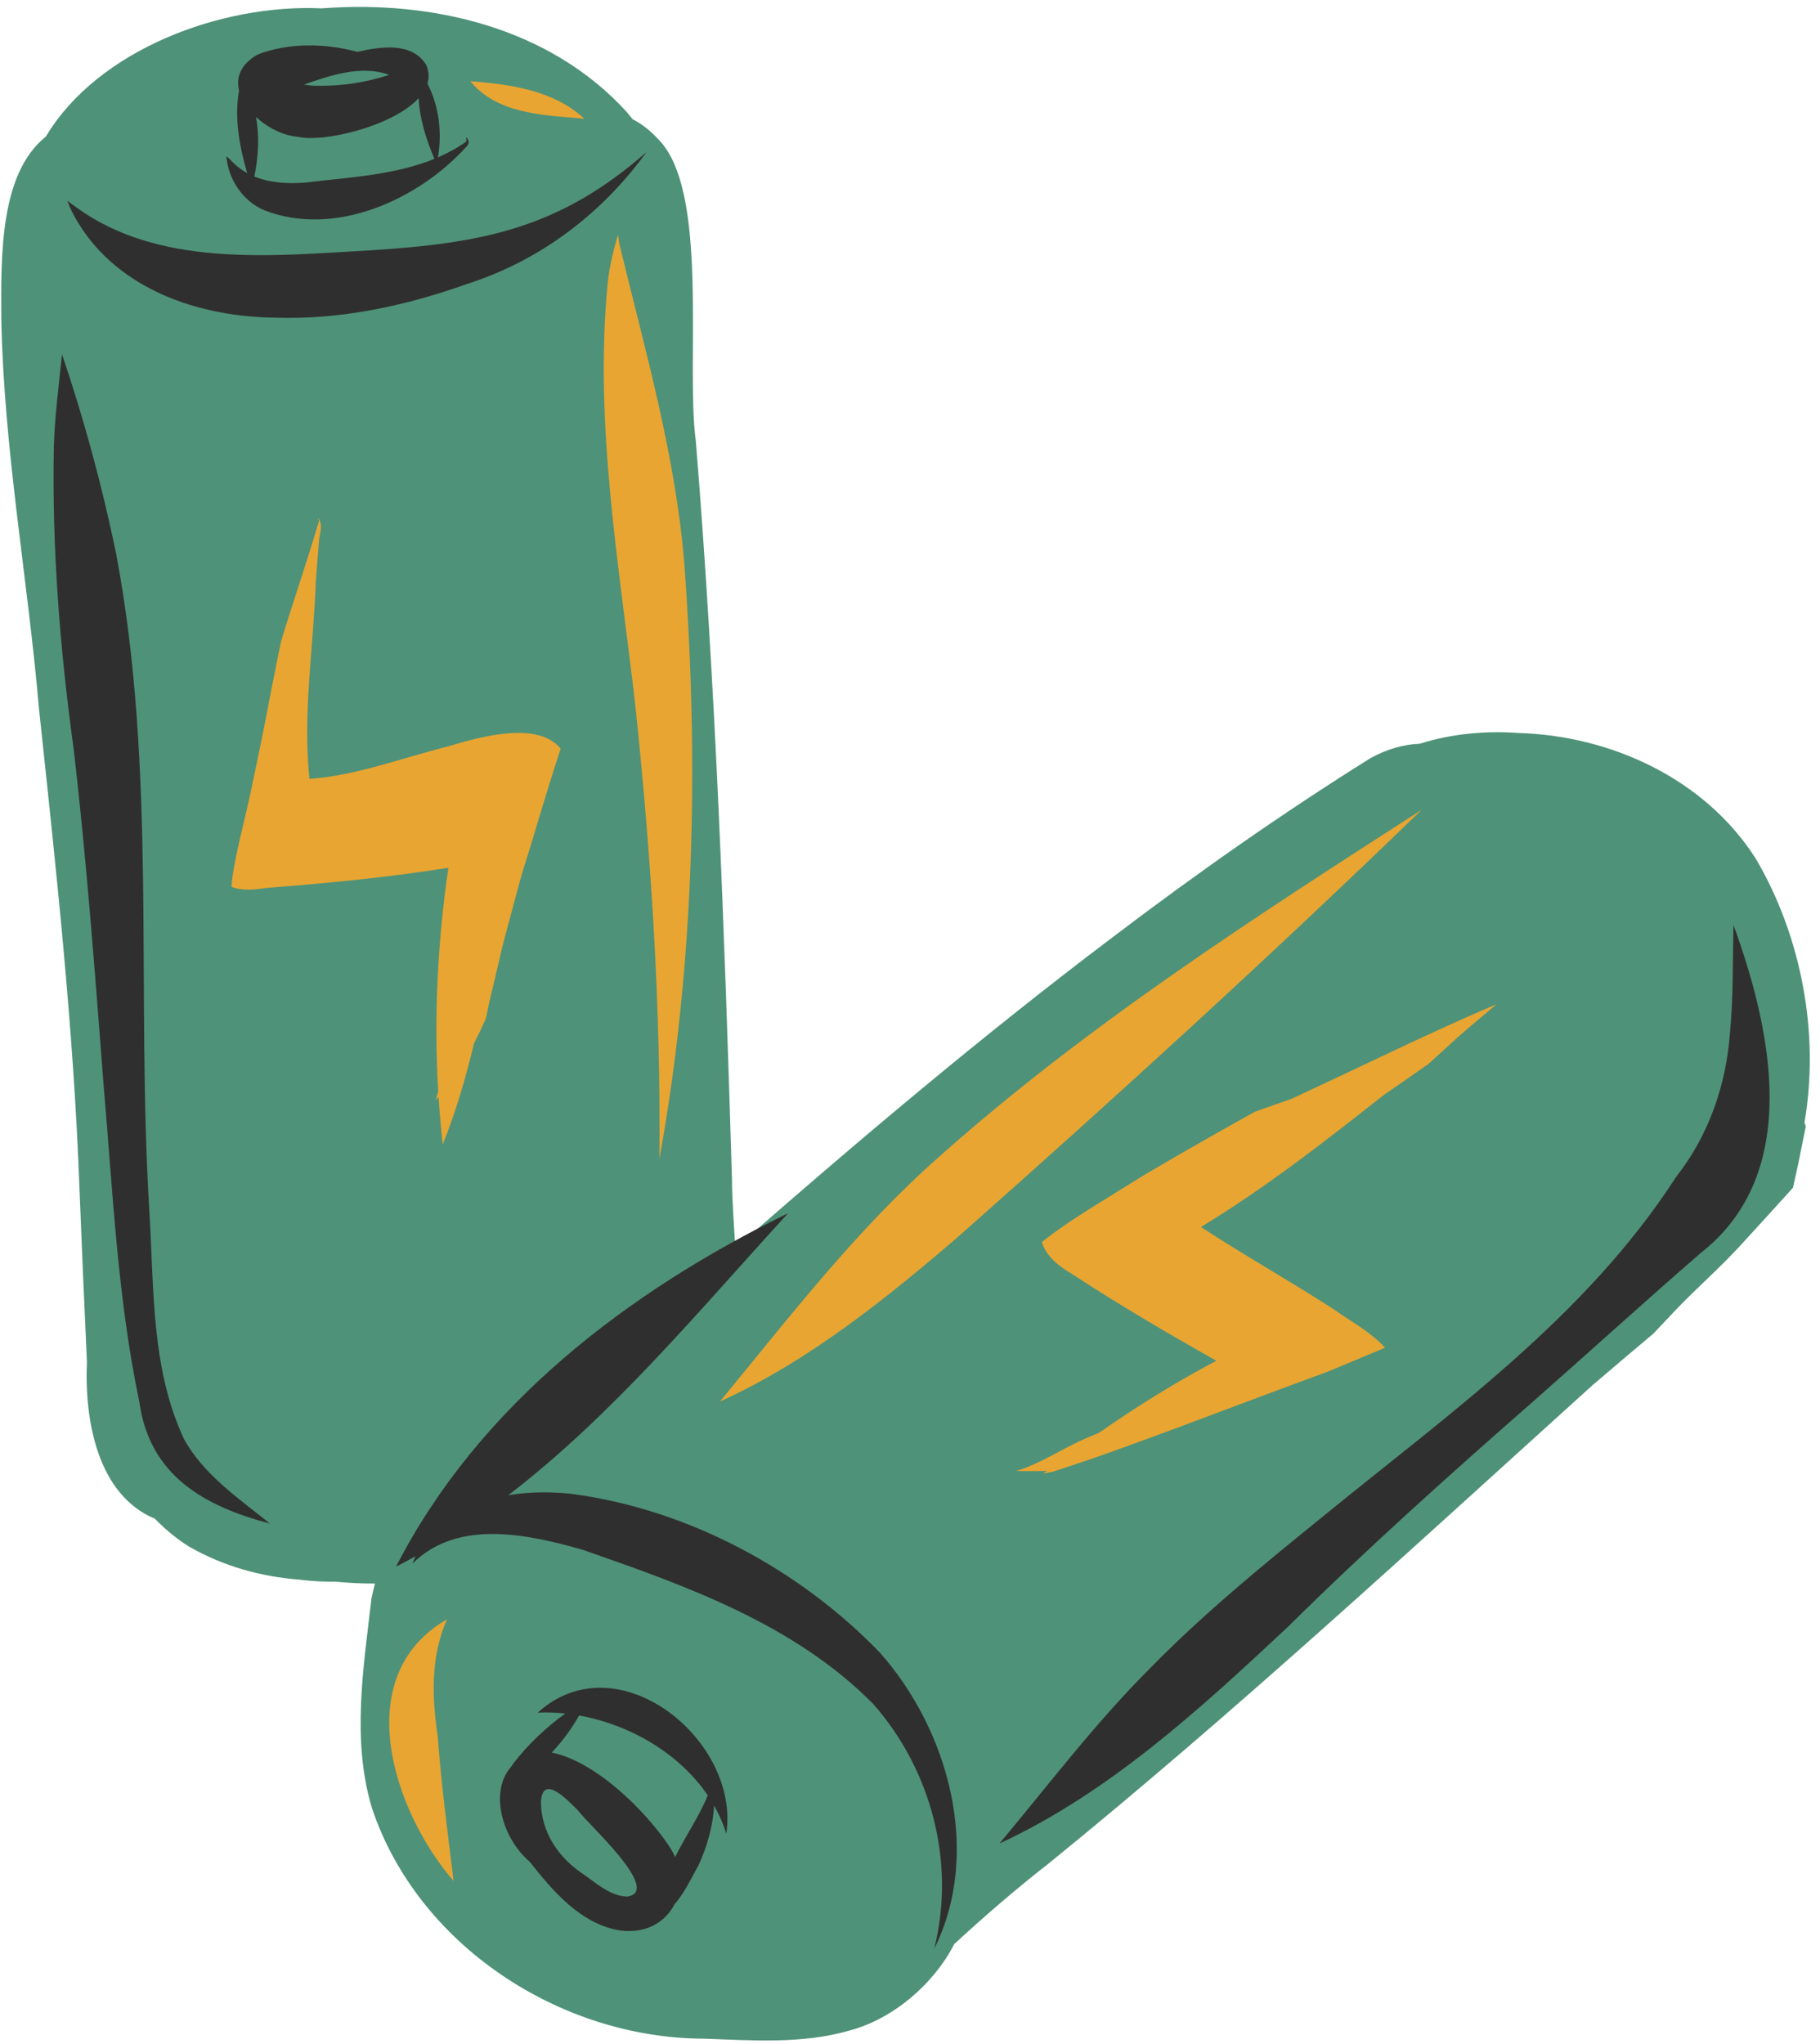
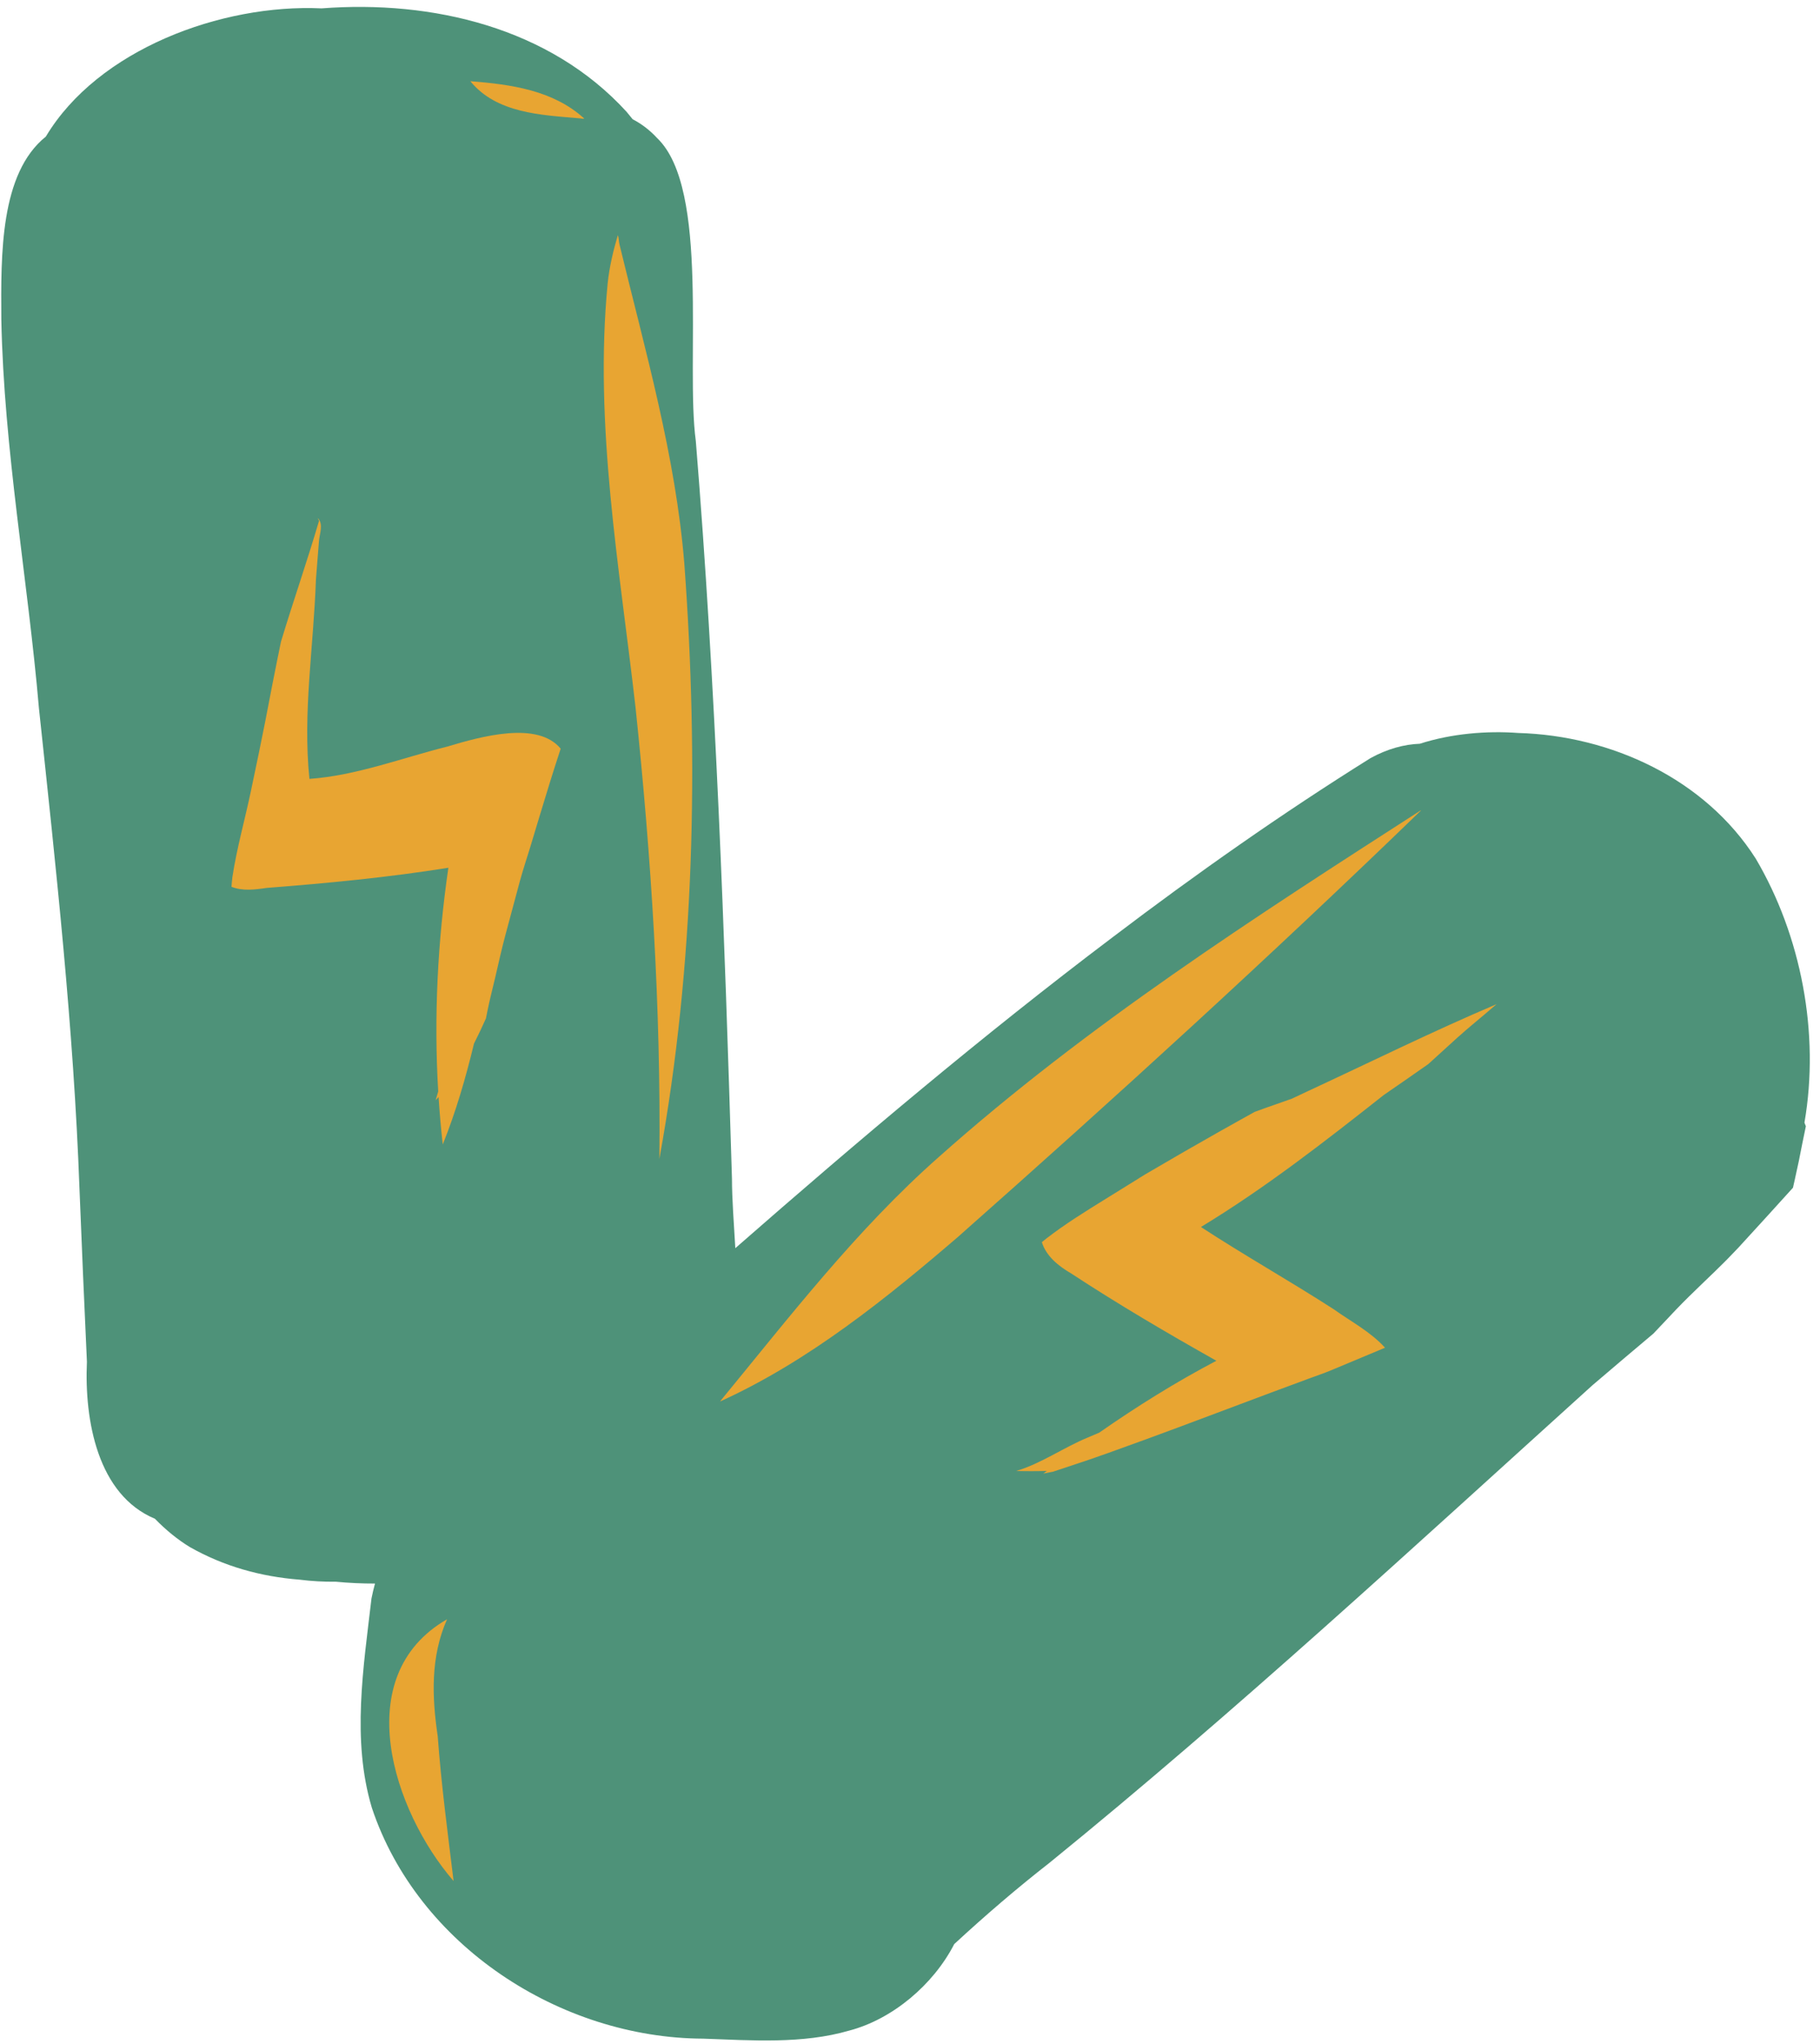
<svg xmlns="http://www.w3.org/2000/svg" height="502.6" preserveAspectRatio="xMidYMid meet" version="1.0" viewBox="-0.3 -1.7 447.6 502.6" width="447.6" zoomAndPan="magnify">
  <g id="change1_1">
    <path d="M443.476,274.331c0.118,0.296,0.24,0.59,0.346,0.891c-0.585,2.861-1.191,5.721-1.733,8.571 c-0.308,1.431-0.62,2.861-0.935,4.289c0,0.007,0,0.014,0,0.021c-0.167,0.744-0.334,1.488-0.502,2.23 c-4.479,4.926-8.931,9.874-13.44,14.753c-0.098,0.106-0.201,0.206-0.299,0.311 c-0.741,0.794-1.496,1.575-2.258,2.348c-0.297,0.301-0.593,0.603-0.893,0.901c-0.755,0.753-1.514,1.5-2.28,2.243 c-2.123,2.058-4.271,4.092-6.377,6.166c-1.087,1.071-2.165,2.151-3.218,3.256c-1.861,1.95-3.691,3.939-5.561,5.883 c-5.038,4.207-10.013,8.481-15.016,12.727c-43.951,39.729-87.477,80.001-133.492,117.381 c-8.113,6.332-15.895,13.027-23.438,19.997c-5.137,10.003-15.212,18.498-25.846,21.275 c-11.5,3.34-24.052,2.392-35.88,1.978c-35.184-0.141-70.234-22.941-81.501-56.765 c-4.999-16.688-2.057-34.516-0.095-51.448c0.237-1.204,0.53-2.436,0.868-3.685 c-3.222,0.008-6.436-0.142-9.629-0.453c-2.969,0.036-5.946-0.127-8.903-0.502 c-9.56-0.744-18.631-3.275-26.989-8.008c-3.016-1.835-5.934-4.216-8.606-6.971 c-14.05-5.865-17.369-24.07-16.721-38.593c-0.664-14.17-1.259-28.326-1.829-42.505 c-1.436-39.509-5.775-78.816-9.965-118.104c-2.753-31.93-8.636-63.644-9.261-95.719 c-0.107-16.07-0.309-35.861,10.949-44.913C23.754,10.521,54.076-0.789,78.8,0.357 c27.178-2.073,56.058,4.693,74.992,25.425c0.519,0.613,1.016,1.224,1.496,1.833c2.186,1.143,4.227,2.679,6.034,4.645 c13.036,12.453,6.917,55.363,9.504,74.489c4.914,60.344,7.053,120.847,8.89,181.35 c0.003,5.031,0.468,10.937,0.824,17.095c30.167-26.395,60.777-52.28,92.774-76.438 c20.523-15.577,41.61-30.417,63.464-44.068c4.173-2.284,8.254-3.373,12.1-3.521 c7.861-2.526,16.564-3.215,24.211-2.648c22.821,0.649,45.897,11.272,58.403,30.882 C442.672,228.37,447.285,252.349,443.476,274.331z" fill="#4E9279" />
  </g>
  <g id="change2_1">
-     <path d="M216.06,404.598c17.01,19.136,25.192,49.224,13.398,72.834 c5.308-21.051-0.66-43.844-14.931-60.093c-19.406-19.709-46.165-29.154-71.509-37.987 c-13.486-3.828-30.737-7.649-41.84,3.372c0.213-0.615,0.456-1.204,0.713-1.781 c-1.582,0.872-3.175,1.73-4.795,2.552c20.43-39.797,57.128-67.655,96.419-86.894 c-21.92,23.943-43.06,49.578-68.801,69.321c5.393-0.876,10.968-0.869,15.95-0.267 C169.005,369.497,196.251,384.1,216.06,404.598z M178.325,449.136c-0.754-2.426-1.777-4.734-3.019-6.916 c-0.238,5.099-1.783,10.353-3.895,14.857c-1.362,2.32-3.313,6.655-5.832,9.443 c-2.204,4.35-6.942,7.25-13.305,6.447c-9.638-1.514-16.557-9.624-22.284-16.891 c-6.888-5.882-9.923-17.259-4.661-23.28c0.224-0.344,0.449-0.666,0.651-0.95 c3.685-4.75,7.978-8.776,12.736-12.237c-2.268-0.242-4.53-0.325-6.757-0.227 C151.532,401.616,181.763,426.053,178.325,449.136z M141.825,443.414c-2.447-2.391-8.739-9.244-9.087-1.999 c0.066,7.586,4.51,13.862,10.665,17.865c3.181,2.237,6.469,5.213,10.541,5.344 C162.8,463.338,144.038,446.554,141.825,443.414z M173.77,439.755c-7.013-10.364-19.189-17.432-31.641-19.658 c-1.862,3.269-4.131,6.346-6.728,9.113c10.823,2.189,23.01,14.278,28.804,22.924 c0.616,0.908,1.121,1.838,1.524,2.776C168.264,449.788,171.578,445.019,173.77,439.755z M158.67,35.725 c-21.243,18.605-39.959,22.361-67.623,24.107c-22.862,1.254-50.258,4.345-70.792-9.304 c-1.255-0.861-2.648-1.829-3.998-2.871c0.857,2.427,2.371,5.11,3.903,7.338 c10.429,15.126,29.378,21.204,47.078,21.406c16.207,0.574,32.263-2.901,47.461-8.326 C132.529,62.352,147.719,50.853,158.67,35.725z M55.371,36.749c0.643,0.364,1.298,1.275,1.861,1.733 c1.002,0.961,2.102,1.739,3.264,2.379c-1.938-6.61-3.205-13.656-2.005-20.301c-0.777-3.181,0.315-6.424,4.557-8.839 c7.632-2.985,16.678-2.807,24.528-0.671c5.555-1.26,13.426-2.55,16.936,3.203c0.697,1.611,0.753,3.154,0.315,4.612 c2.867,5.557,3.616,12.044,2.574,18.128c2.426-1.05,4.762-2.32,6.976-3.879c0.173-0.33-0.171-0.958-0.038-1.033 c0.734,0.535,0.828,1.522,0.149,2.181C102.679,47.422,81.965,56.797,64.623,49.967 C59.34,47.673,55.876,42.426,55.371,36.749z M74.437,19.091c1.095,0.191,2.201,0.308,2.489,0.287 c6.271,0.191,12.519-0.716,18.482-2.661C88.624,14.158,80.714,16.913,74.437,19.091z M62.249,41.704 c3.87,1.586,8.287,1.82,12.437,1.49c10.639-1.267,21.953-1.797,31.85-5.836 c-2.015-4.75-3.637-9.817-3.873-14.914c-6.402,6.956-23.596,11.014-29.797,9.472 c-3.479-0.26-7.326-2.19-10.198-4.854C63.535,31.862,63.258,36.848,62.249,41.704z M44.98,352.185 c-8.173-17.414-7.375-37.056-8.552-56.124c-3.302-53.92,1.927-108.612-8.229-161.938 c-3.426-16.463-7.844-32.807-13.251-48.716c-0.736,7.291-1.773,15.065-2,22.577 c-0.499,24.779,1.451,49.602,4.823,74.139c3.265,27.828,5.298,55.776,7.47,83.705 c2.226,25.775,3.387,51.812,8.731,77.183c2.476,18.003,15.87,25.628,32.095,29.882 C58.579,366.852,49.837,360.966,44.98,352.185z M426.028,225.748c-0.219,8.659-0.014,17.845-0.884,26.675 c-0.928,12.665-5.277,25.182-13.222,35.23c-22.346,34.657-56.295,58.496-87.737,84.219 c-14.356,11.613-28.595,23.3-41.547,36.508c-13.458,13.433-24.961,28.614-37.124,43.186 c26.883-12.435,49.456-33.153,70.984-53.32c19.45-19.229,39.82-37.468,60.392-55.479 c13.702-12.073,27.216-24.367,41.011-36.338C442.969,286.887,435.456,251.639,426.028,225.748z" fill="#302F2F" />
-   </g>
+     </g>
  <g id="change3_1">
    <path d="M235.895,301.911c0.029-0.024,0.059-0.049,0.088-0.073 c-18.15,15.61-37.434,31.184-59.222,41.059c17.076-20.763,33.559-42.217,53.788-60.094 c36.457-32.45,77.601-58.895,118.54-85.244c0.043-0.021,0.074,0.021,0.043,0.053 c-37.031,35.829-75.164,70.609-113.727,104.714C235.57,302.188,235.733,302.05,235.895,301.911z M109.648,396.432 c-24.225,13.925-13.262,47.189,1.606,64.368c-1.424-11.686-3.033-23.729-3.903-35.613 C105.913,415.485,105.566,405.631,109.648,396.432z M142.168,27.386c-0,0-0.053,0-0.053,0 c0.402-0.02,0.997,0.221,1.266,0.064c-7.649-6.996-18.074-8.398-28.011-9.188 C121.794,26.143,132.713,26.574,142.168,27.386z M152.066,58.459c-0.187-0.735-0.15-1.654-0.424-2.329 c-1.138,3.86-2.084,7.859-2.499,11.868c-3.369,34.938,2.929,69.685,6.86,104.279 c3.876,36.886,6.249,73.886,5.859,110.979c8.715-47.852,9.713-97.629,6.148-146.231 C165.886,110.47,158.365,84.481,152.066,58.459z M321.412,266.555c-1.338,0.626-2.674,1.258-4.01,1.888 c-2.2,0.784-4.401,1.559-6.601,2.319c-0.84,0.308-1.691,0.617-2.542,0.925c-1.181,0.659-2.372,1.319-3.563,1.978 c-3.935,2.19-7.841,4.409-11.739,6.649c-0.037,0.018-0.072,0.036-0.11,0.054c-1,0.574-2.01,1.149-3.009,1.733 c-2.988,1.744-5.987,3.488-8.986,5.232c0.202-0.117,0.404-0.234,0.606-0.351c-0.002,0.001-0.003,0.002-0.004,0.003 c-0.203,0.118-0.406,0.237-0.61,0.355c0.185-0.107,0.369-0.214,0.554-0.321c-0.512,0.317-1.023,0.634-1.535,0.941 c-0.024,0.018-0.047,0.037-0.071,0.056c-2.694,1.664-5.382,3.335-8.072,5.002 c-4.989,3.088-10.008,6.188-14.659,9.784c-0.377,0.304-0.753,0.607-1.133,0.914 c1.095,3.488,4.105,5.881,7.221,7.699c11.612,7.614,23.597,14.654,35.699,21.46 c-10.006,5.261-19.559,11.231-28.803,17.672c-0.912,0.383-1.822,0.77-2.729,1.165 c-5.998,2.457-11.613,6.476-17.717,8.263c1.255,0.032,2.51,0.043,3.765,0.043c1.26,0,2.518-0.022,3.777-0.054 c-0.283,0.215-0.568,0.429-0.85,0.645c0.803-0.148,1.606-0.303,2.407-0.465c1.526-0.5,3.044-1.019,4.569-1.514 c6.104-1.989,12.102-4.2,18.131-6.391c10.379-3.786,20.694-7.742,31.052-11.591 c2.903-1.074,5.817-2.159,8.731-3.233c0.073-0.027,0.146-0.054,0.219-0.081c0.002-0.003,0.004-0.006,0.006-0.009 c1.874-0.691,3.792-1.331,5.632-2.097c4.43-1.859,8.859-3.7,13.289-5.557 c-3.496-3.882-8.41-6.458-12.651-9.48c-10.741-6.934-21.917-13.208-32.626-20.205 c15.842-9.602,30.434-20.99,44.972-32.455c3.667-2.517,7.317-5.056,10.956-7.608 c2.425-2.212,4.86-4.424,7.295-6.636c0.043-0.038,0.089-0.08,0.133-0.119c0.044-0.033,0.087-0.067,0.131-0.1 c2.052-1.861,4.222-3.605,6.327-5.402c0.968-0.83,1.925-1.648,2.893-2.467 C352.262,251.773,336.768,259.43,321.412,266.555z M257.035,302.824c0.009-0.007,0.018-0.013,0.027-0.021 c0.171-0.138,0.342-0.279,0.515-0.415C257.397,302.537,257.216,302.675,257.035,302.824z M109.746,181.853 c-11.209,2.807-22.428,7.146-33.944,7.954c-1.68-16.292,1.01-32.243,1.595-48.992 c0.245-3.148,0.489-6.295,0.744-9.443c0.138-1.808,1.138-4.115-0.223-5.636c-0.021-0.032-0.064,0-0.053,0.032 c0.096,0.191,0.202,0.383,0.298,0.585c-2.903,9.9-6.349,19.748-9.358,29.712 c-0.128,0.638-0.266,1.276-0.394,1.914c-0.122,0.582-0.238,1.165-0.357,1.748c-0.006,0.016-0.011,0.032-0.017,0.048 c-0.08,0.388-0.152,0.777-0.231,1.165c-0.41,2.025-0.812,4.051-1.205,6.081c-0.54,2.788-1.074,5.58-1.615,8.372 c-0.053,0.27-0.108,0.539-0.161,0.809c-0.409,2.078-0.829,4.152-1.257,6.225c-0.085,0.412-0.169,0.824-0.254,1.236 c-0.275,1.325-0.552,2.648-0.829,3.972c-0.344,1.64-0.688,3.28-1.029,4.922 c-1.489,7.157-3.509,14.175-4.605,21.407c-0.098,0.789-0.167,1.581-0.221,2.377 c2.692,1.088,5.787,0.697,8.665,0.272c14.941-1.159,29.882-2.584,44.675-4.955 c-2.648,18.172-3.591,36.649-2.502,55c-0.199,0.723-0.408,1.444-0.634,2.164 c0.246-0.26,0.485-0.525,0.724-0.791c0.253,3.892,0.59,7.778,1.03,11.653c3.236-8.043,5.647-16.357,7.68-24.791 c1.036-2.031,2.009-4.107,2.942-6.201c0.129-0.642,0.258-1.284,0.386-1.926c0.542-2.712,1.255-5.402,1.882-8.092 c0.819-3.52,1.595-7.051,2.531-10.539c1.202-4.456,2.393-8.912,3.594-13.378c-0.011,0.043-0.021,0.085-0.032,0.128 c0.766-2.786,1.68-5.54,2.531-8.305c0.744-2.489,1.5-4.966,2.244-7.444c1.686-5.608,3.411-11.196,5.242-16.754 C131.928,175.487,118.004,179.372,109.746,181.853z" fill="#E8A532" />
  </g>
</svg>